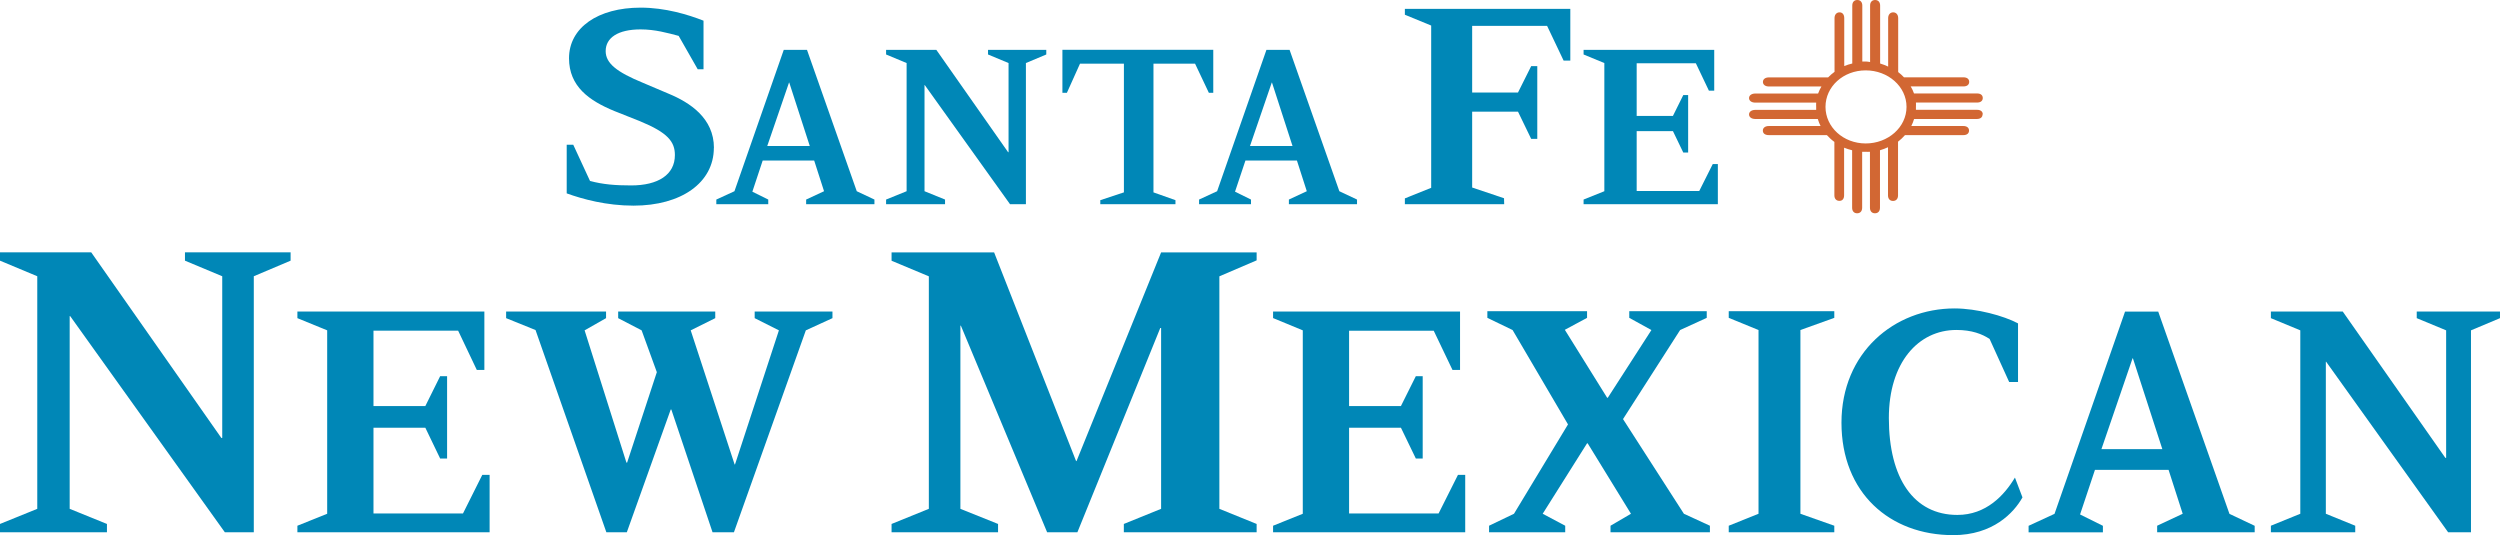
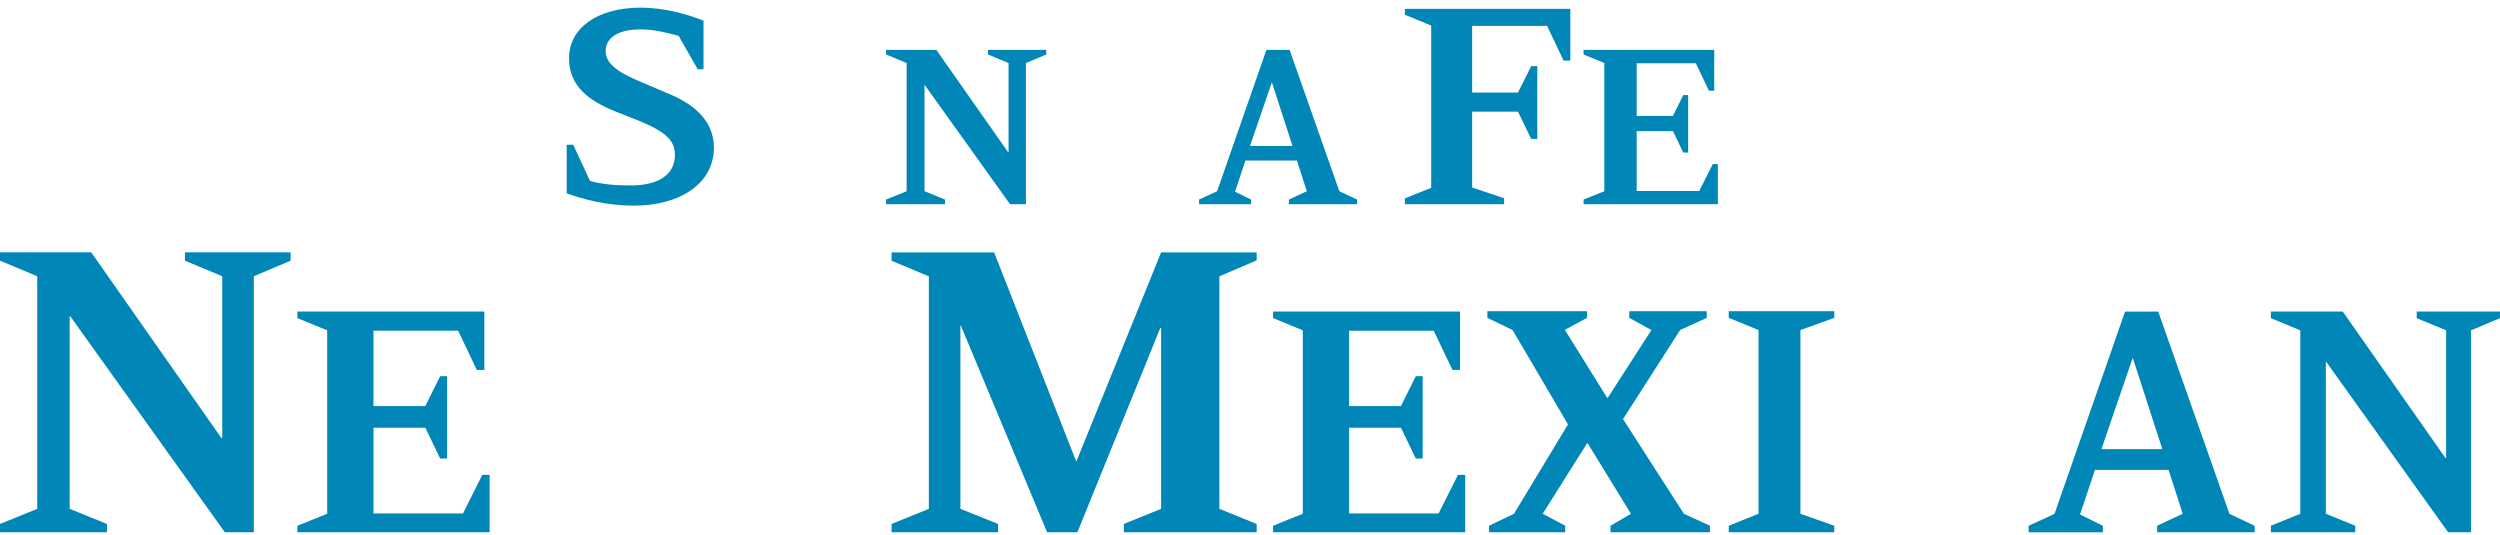
<svg xmlns="http://www.w3.org/2000/svg" id="Layer_2" viewBox="0 0 323.98 69.35">
  <defs>
    <style>.cls-1{fill:#0087b7;}.cls-2{fill:#d26733;}</style>
  </defs>
  <g id="Layer_1-2">
-     <path class="cls-1" d="M262.09,64.47c-1.11,1.98-3.82,4.88-8.97,4.88-8.22,0-14.48-5.48-14.48-14.57s6.84-14.81,14.66-14.81c2.86,0,6.38.95,8.22,1.94v7.59h-1.15l-2.53-5.57c-.95-.64-2.31-1.17-4.31-1.17-4.93,0-8.75,4.22-8.75,11.42,0,7.83,3.24,12.55,8.88,12.55,3.73,0,6.08-2.54,7.46-4.84l.98,2.58Z" />
    <polygon class="cls-1" points="237.71 68.98 224.03 68.98 224.03 68.13 227.89 66.58 227.89 42.77 224.03 41.19 224.03 40.33 237.71 40.33 237.71 41.19 233.32 42.77 233.32 66.58 237.71 68.13 237.71 68.98" />
    <polygon class="cls-1" points="221.59 68.98 208.71 68.98 208.71 68.13 211.36 66.58 205.75 57.45 205.67 57.45 199.92 66.58 202.84 68.13 202.84 68.98 192.97 68.98 192.97 68.13 196.2 66.58 203.2 55 196.02 42.77 192.75 41.19 192.75 40.33 205.67 40.33 205.67 41.19 202.79 42.74 208.27 51.54 208.36 51.54 214.01 42.77 211.14 41.19 211.14 40.33 221.18 40.33 221.18 41.19 217.73 42.77 210.33 54.31 218.22 66.58 221.59 68.13 221.59 68.98" />
    <polygon class="cls-1" points="162.85 68.98 145.64 68.98 145.64 67.9 150.47 65.94 150.47 42.51 150.36 42.51 139.62 68.98 135.7 68.98 124.52 42.2 124.46 42.2 124.46 65.94 129.34 67.9 129.34 68.98 115.54 68.98 115.54 67.9 120.37 65.94 120.37 35.81 115.54 33.79 115.54 32.71 128.83 32.71 139.45 59.75 139.51 59.75 150.47 32.71 162.85 32.71 162.85 33.74 158.02 35.81 158.02 65.94 162.85 67.9 162.85 68.98" />
-     <polygon class="cls-1" points="107.88 41.23 104.43 42.81 95.11 68.98 92.34 68.98 87 53.07 86.92 53.07 81.23 68.98 78.58 68.98 69.4 42.77 65.59 41.23 65.59 40.37 78.54 40.37 78.54 41.23 75.76 42.81 81.18 59.95 81.27 59.95 85.12 48.23 83.15 42.81 80.11 41.23 80.11 40.37 92.69 40.37 92.69 41.23 89.51 42.81 95.2 60.19 95.25 60.19 100.94 42.81 97.8 41.23 97.8 40.37 107.88 40.37 107.88 41.23" />
    <polygon class="cls-1" points="37.66 33.78 32.89 35.8 32.89 68.98 29.14 68.98 9.09 40.96 9.03 40.96 9.03 65.94 13.86 67.9 13.86 68.98 0 68.98 0 67.9 4.83 65.94 4.83 35.8 0 33.78 0 32.7 11.82 32.7 28.68 56.75 28.8 56.75 28.8 35.8 23.97 33.78 23.97 32.7 37.66 32.7 37.66 33.78" />
    <path class="cls-1" d="M92.51,19.15c0,4.55-4.25,7.5-10.41,7.5-3.51,0-6.59-.84-8.66-1.59v-6.3h.85l2.17,4.69c1.68.45,3.25.58,5.33.58,3.5,0,5.67-1.39,5.67-3.93,0-1.73-.9-2.9-4.54-4.4l-3.3-1.31c-3.26-1.34-5.88-3.18-5.88-6.84,0-3.96,3.74-6.56,9.28-6.56,3.19,0,6.14.9,8.15,1.69v6.3h-.75l-2.47-4.33c-1.41-.37-3.05-.84-4.93-.84-2.96,0-4.53,1.1-4.53,2.81,0,1.58,1.42,2.71,4.85,4.12l3.3,1.4c2.78,1.15,5.88,3.18,5.88,7.03" />
    <polygon class="cls-1" points="222.62 26.46 205.22 26.46 205.22 25.86 207.91 24.78 207.91 8.17 205.22 7.06 205.22 6.46 222.15 6.46 222.15 11.75 221.46 11.75 219.77 8.2 212.1 8.2 212.1 15.02 216.8 15.02 218.14 12.32 218.77 12.32 218.77 19.77 218.14 19.77 216.8 16.99 212.1 16.99 212.1 24.75 220.21 24.75 221.96 21.26 222.62 21.26 222.62 26.46" />
    <path class="cls-1" d="M167.5,18.92l-2.66-8.22h-.03l-2.82,8.22h5.51ZM175.86,26.46h-8.83v-.6l2.32-1.08-1.28-3.98h-6.67l-1.35,4.04,2.07,1.02v.6h-6.73v-.6l2.34-1.08,6.39-18.32h3l6.45,18.32,2.29,1.08v.6Z" />
-     <path class="cls-1" d="M104.94,18.92l-2.66-8.22h-.03l-2.82,8.22h5.51ZM113.3,26.46h-8.83v-.6l2.32-1.08-1.28-3.98h-6.67l-1.34,4.04,2.06,1.02v.6h-6.73v-.6l2.35-1.08,6.39-18.32h3.01l6.45,18.32,2.29,1.08v.6Z" />
    <polygon class="cls-1" points="135.59 7.06 132.95 8.17 132.95 26.46 130.89 26.46 119.84 11.02 119.81 11.02 119.81 24.78 122.47 25.86 122.47 26.46 114.83 26.46 114.83 25.86 117.49 24.78 117.49 8.17 114.83 7.06 114.83 6.46 121.34 6.46 130.64 19.72 130.7 19.72 130.7 8.17 128.04 7.06 128.04 6.46 135.59 6.46 135.59 7.06" />
-     <polygon class="cls-1" points="157.23 12.03 156.66 12.03 154.87 8.25 149.48 8.25 149.48 24.93 152.33 25.94 152.33 26.46 142.59 26.46 142.59 25.94 145.65 24.93 145.65 8.25 139.96 8.25 138.26 12.03 137.68 12.03 137.68 6.45 157.23 6.45 157.23 12.03" />
    <polygon class="cls-1" points="194.93 26.46 182.06 26.46 182.06 25.71 185.47 24.34 185.47 3.31 182.06 1.91 182.06 1.15 203.5 1.15 203.5 7.85 202.63 7.85 200.49 3.35 190.78 3.35 190.78 11.99 196.72 11.99 198.43 8.57 199.22 8.57 199.22 18 198.43 18 196.72 14.47 190.78 14.47 190.78 24.3 194.91 25.69 194.93 26.46" />
-     <path class="cls-2" d="M247.07,13.85c0-2.63-2.38-4.73-5.29-4.73s-5.21,2.1-5.21,4.73,2.31,4.74,5.21,4.74,5.29-2.1,5.29-4.74M256.92,14.83c0,.34-.24.59-.75.59h-8.12c-.1.32-.21.62-.36.91h6.73c.51,0,.75.25.75.59s-.24.59-.75.59h-7.55c-.27.3-.57.6-.9.85v6.96c0,.47-.27.72-.65.72s-.65-.25-.65-.72v-6.24c-.32.14-.69.3-1.04.39v7.45c0,.47-.27.72-.65.72s-.65-.25-.65-.72v-7.25c-.18.02-.36,0-.54,0-.16,0-.31.01-.47,0v7.25c0,.47-.27.72-.65.72s-.65-.25-.65-.72v-7.45c-.35-.09-.72-.19-1.04-.33v6.17c0,.47-.23.72-.61.72s-.65-.25-.65-.72v-6.92c-.36-.26-.68-.56-.97-.88h-7.51c-.55,0-.79-.25-.79-.59s.28-.59.79-.59h6.69c-.15-.29-.26-.59-.36-.91h-8.09c-.51,0-.82-.25-.82-.59s.32-.59.82-.59h7.88c0-.12,0-.27,0-.39,0-.19-.02-.37,0-.55h-7.88c-.51,0-.82-.25-.82-.59s.32-.59.82-.59h8.13c.11-.32.27-.62.43-.91h-6.79c-.51,0-.79-.25-.79-.59s.28-.59.79-.59h7.66c.25-.26.53-.5.83-.72V2.35c0-.46.27-.75.65-.75s.61.29.61.75v6.21c.32-.14.69-.24,1.04-.33V.72c0-.47.27-.72.65-.72s.65.25.65.72v7.25c.16,0,.31,0,.47,0,.18,0,.36.05.54.07V.72c0-.47.27-.72.65-.72s.65.25.65.72v7.51c.35.1.72.25,1.04.4V2.35c0-.46.27-.75.65-.75s.65.29.65.75v6.99c.27.2.53.45.75.68h7.7c.51,0,.75.25.75.59s-.24.59-.75.59h-6.83c.17.29.32.59.43.91h8.16c.51,0,.75.25.75.59s-.24.59-.75.59h-7.91c.02.19,0,.36,0,.55,0,.12,0,.27,0,.39h7.91c.51,0,.75.25.75.59" />
    <polygon class="cls-1" points="189.88 68.98 164.98 68.98 164.98 68.13 168.83 66.58 168.83 42.81 164.98 41.22 164.98 40.37 189.21 40.37 189.21 47.94 188.23 47.94 185.8 42.86 174.83 42.86 174.83 52.62 181.55 52.62 183.48 48.75 184.37 48.75 184.37 59.42 183.48 59.42 181.55 55.43 174.83 55.43 174.83 66.54 186.43 66.54 188.94 61.54 189.88 61.54 189.88 68.98" />
    <path class="cls-1" d="M280.22,58.2l-3.81-11.76h-.05l-4.03,11.76h7.88ZM292.18,68.98h-12.63v-.85l3.31-1.55-1.83-5.69h-9.54l-1.93,5.78,2.96,1.47v.85h-9.63v-.85l3.36-1.55,9.14-26.21h4.3l9.23,26.21,3.27,1.55v.85Z" />
    <polygon class="cls-1" points="323.98 41.23 320.22 42.81 320.22 68.98 317.26 68.98 301.45 46.88 301.41 46.88 301.41 66.58 305.22 68.13 305.22 68.98 294.29 68.98 294.29 68.13 298.1 66.58 298.1 42.81 294.29 41.23 294.29 40.37 303.6 40.37 316.9 59.34 317 59.34 317 42.81 313.19 41.23 313.19 40.37 323.98 40.37 323.98 41.23" />
    <polygon class="cls-1" points="63.45 68.98 38.54 68.98 38.54 68.13 42.4 66.58 42.4 42.81 38.54 41.23 38.54 40.37 62.77 40.37 62.77 47.94 61.79 47.94 59.37 42.85 48.4 42.85 48.4 52.62 55.12 52.62 57.04 48.75 57.94 48.75 57.94 59.42 57.04 59.42 55.12 55.43 48.4 55.43 48.4 66.54 60 66.54 62.5 61.54 63.45 61.54 63.45 68.98" />
  </g>
</svg>